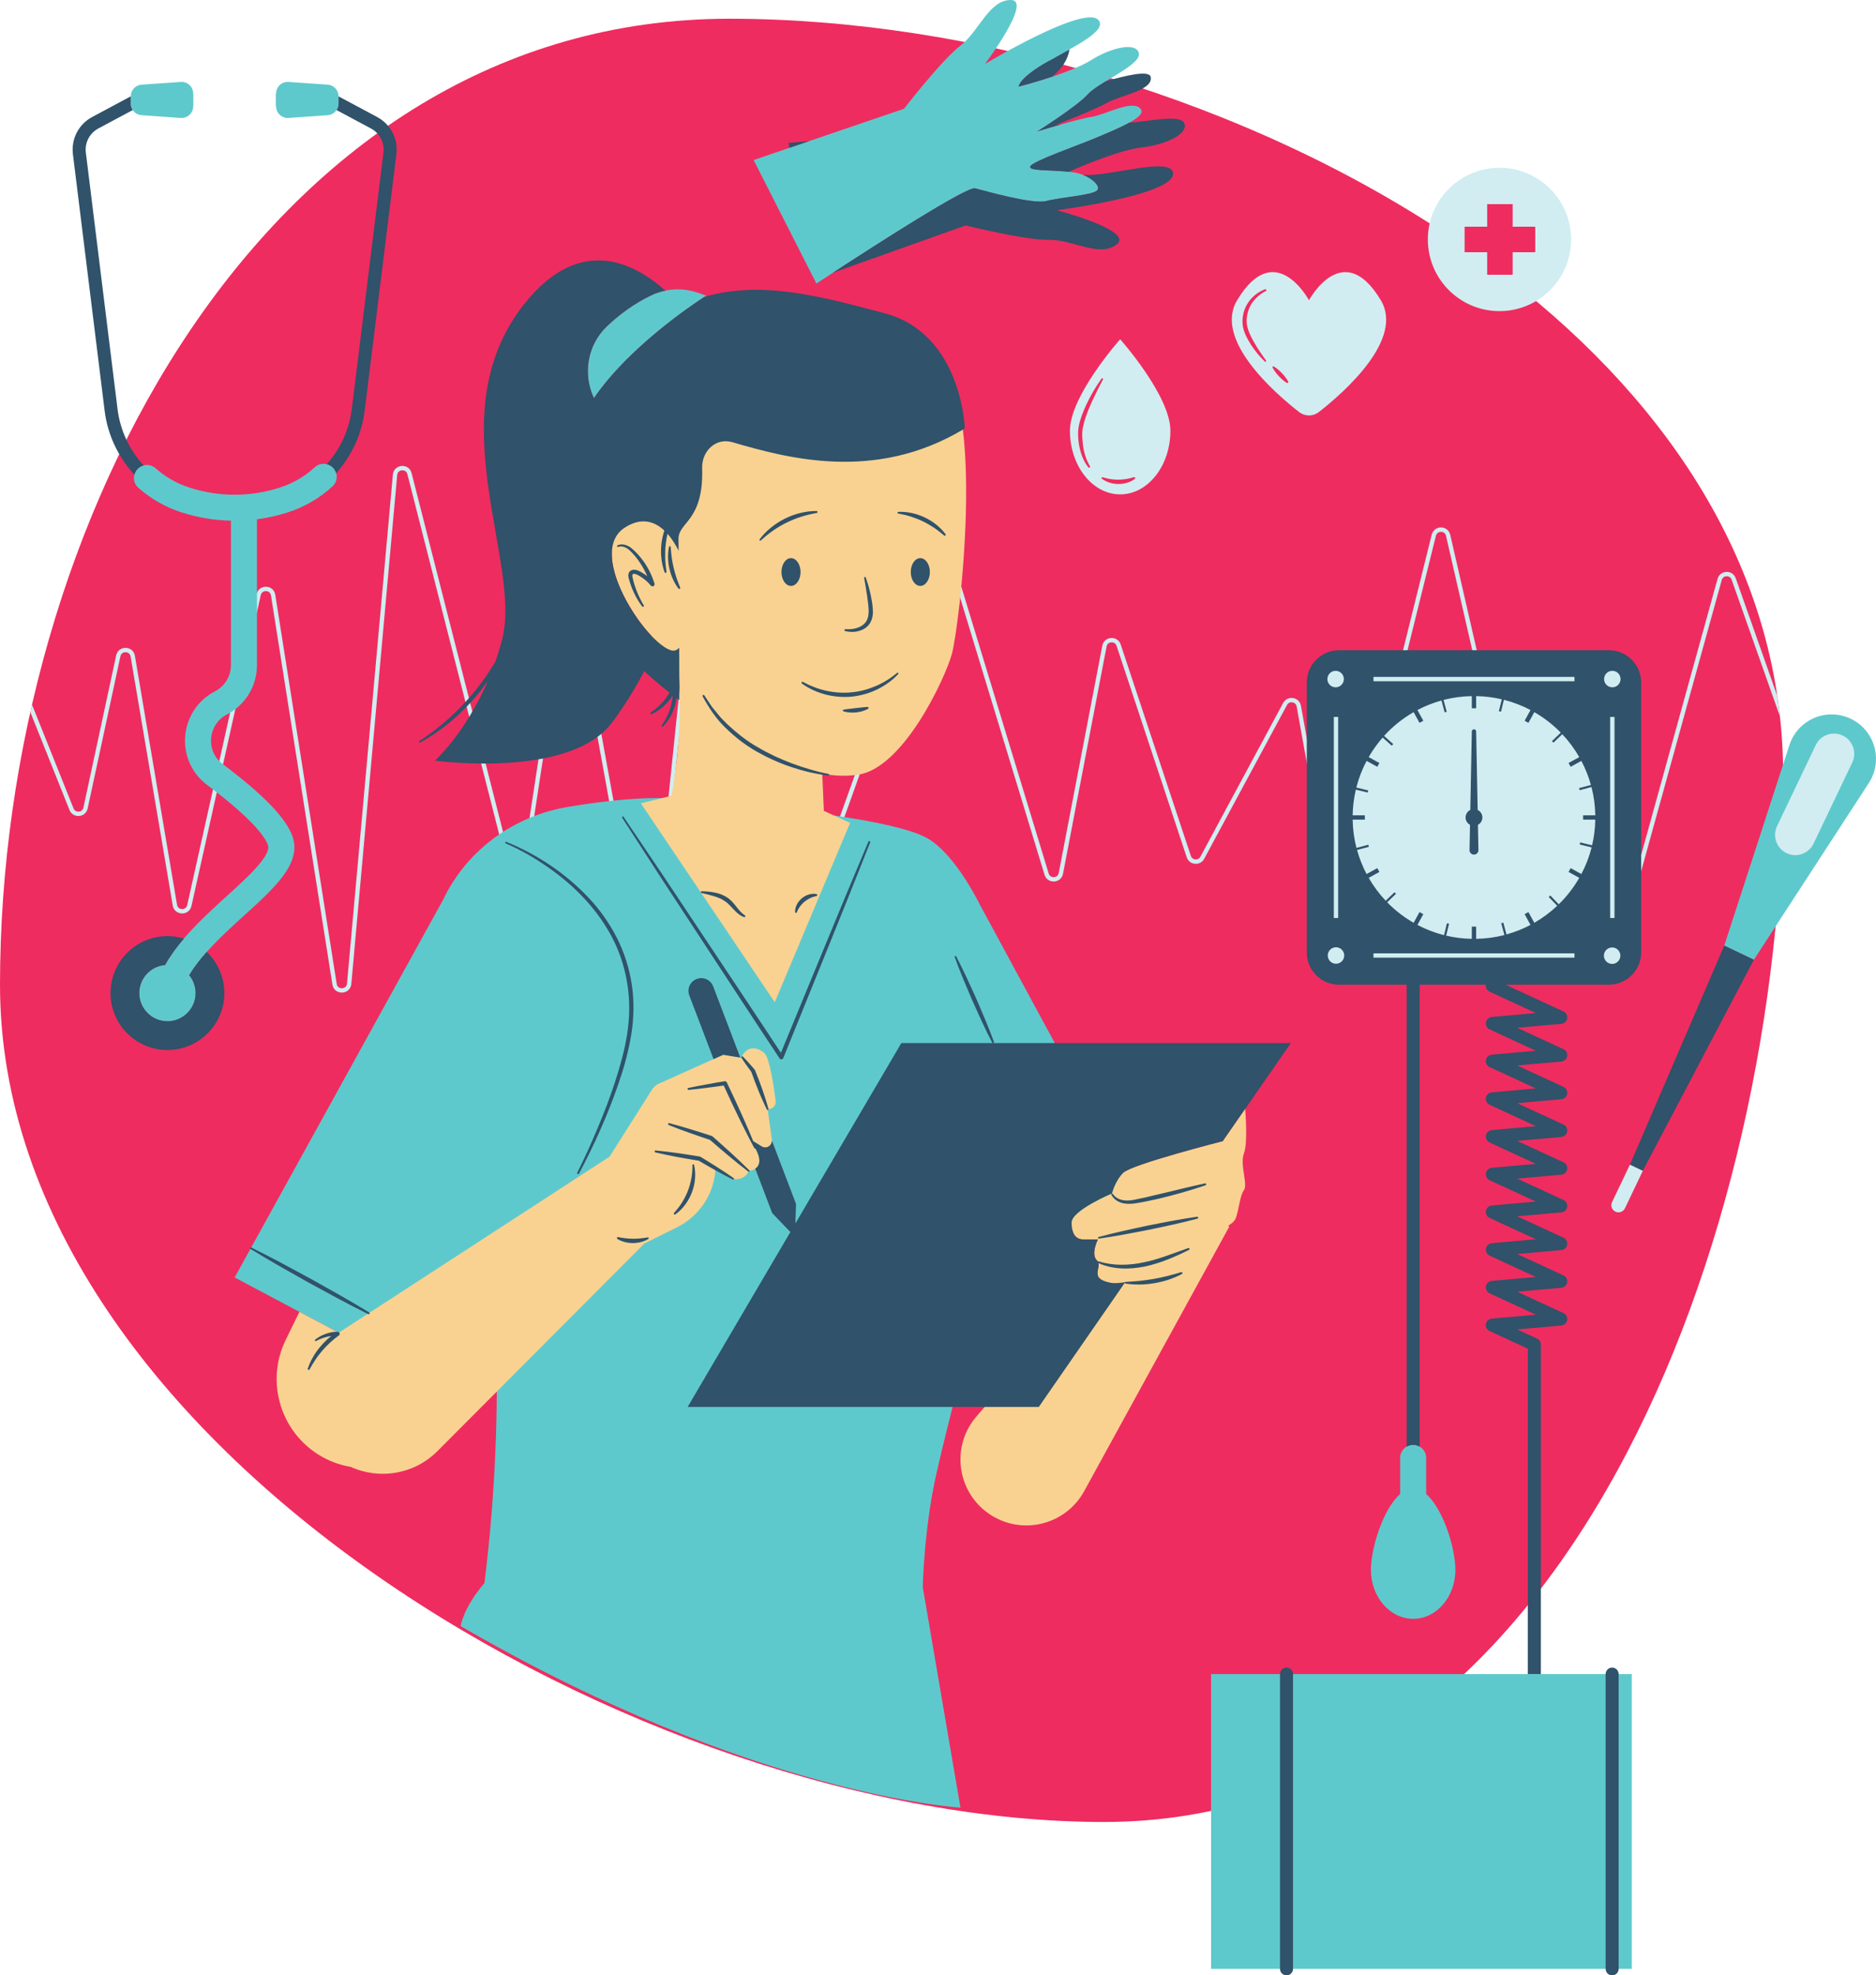
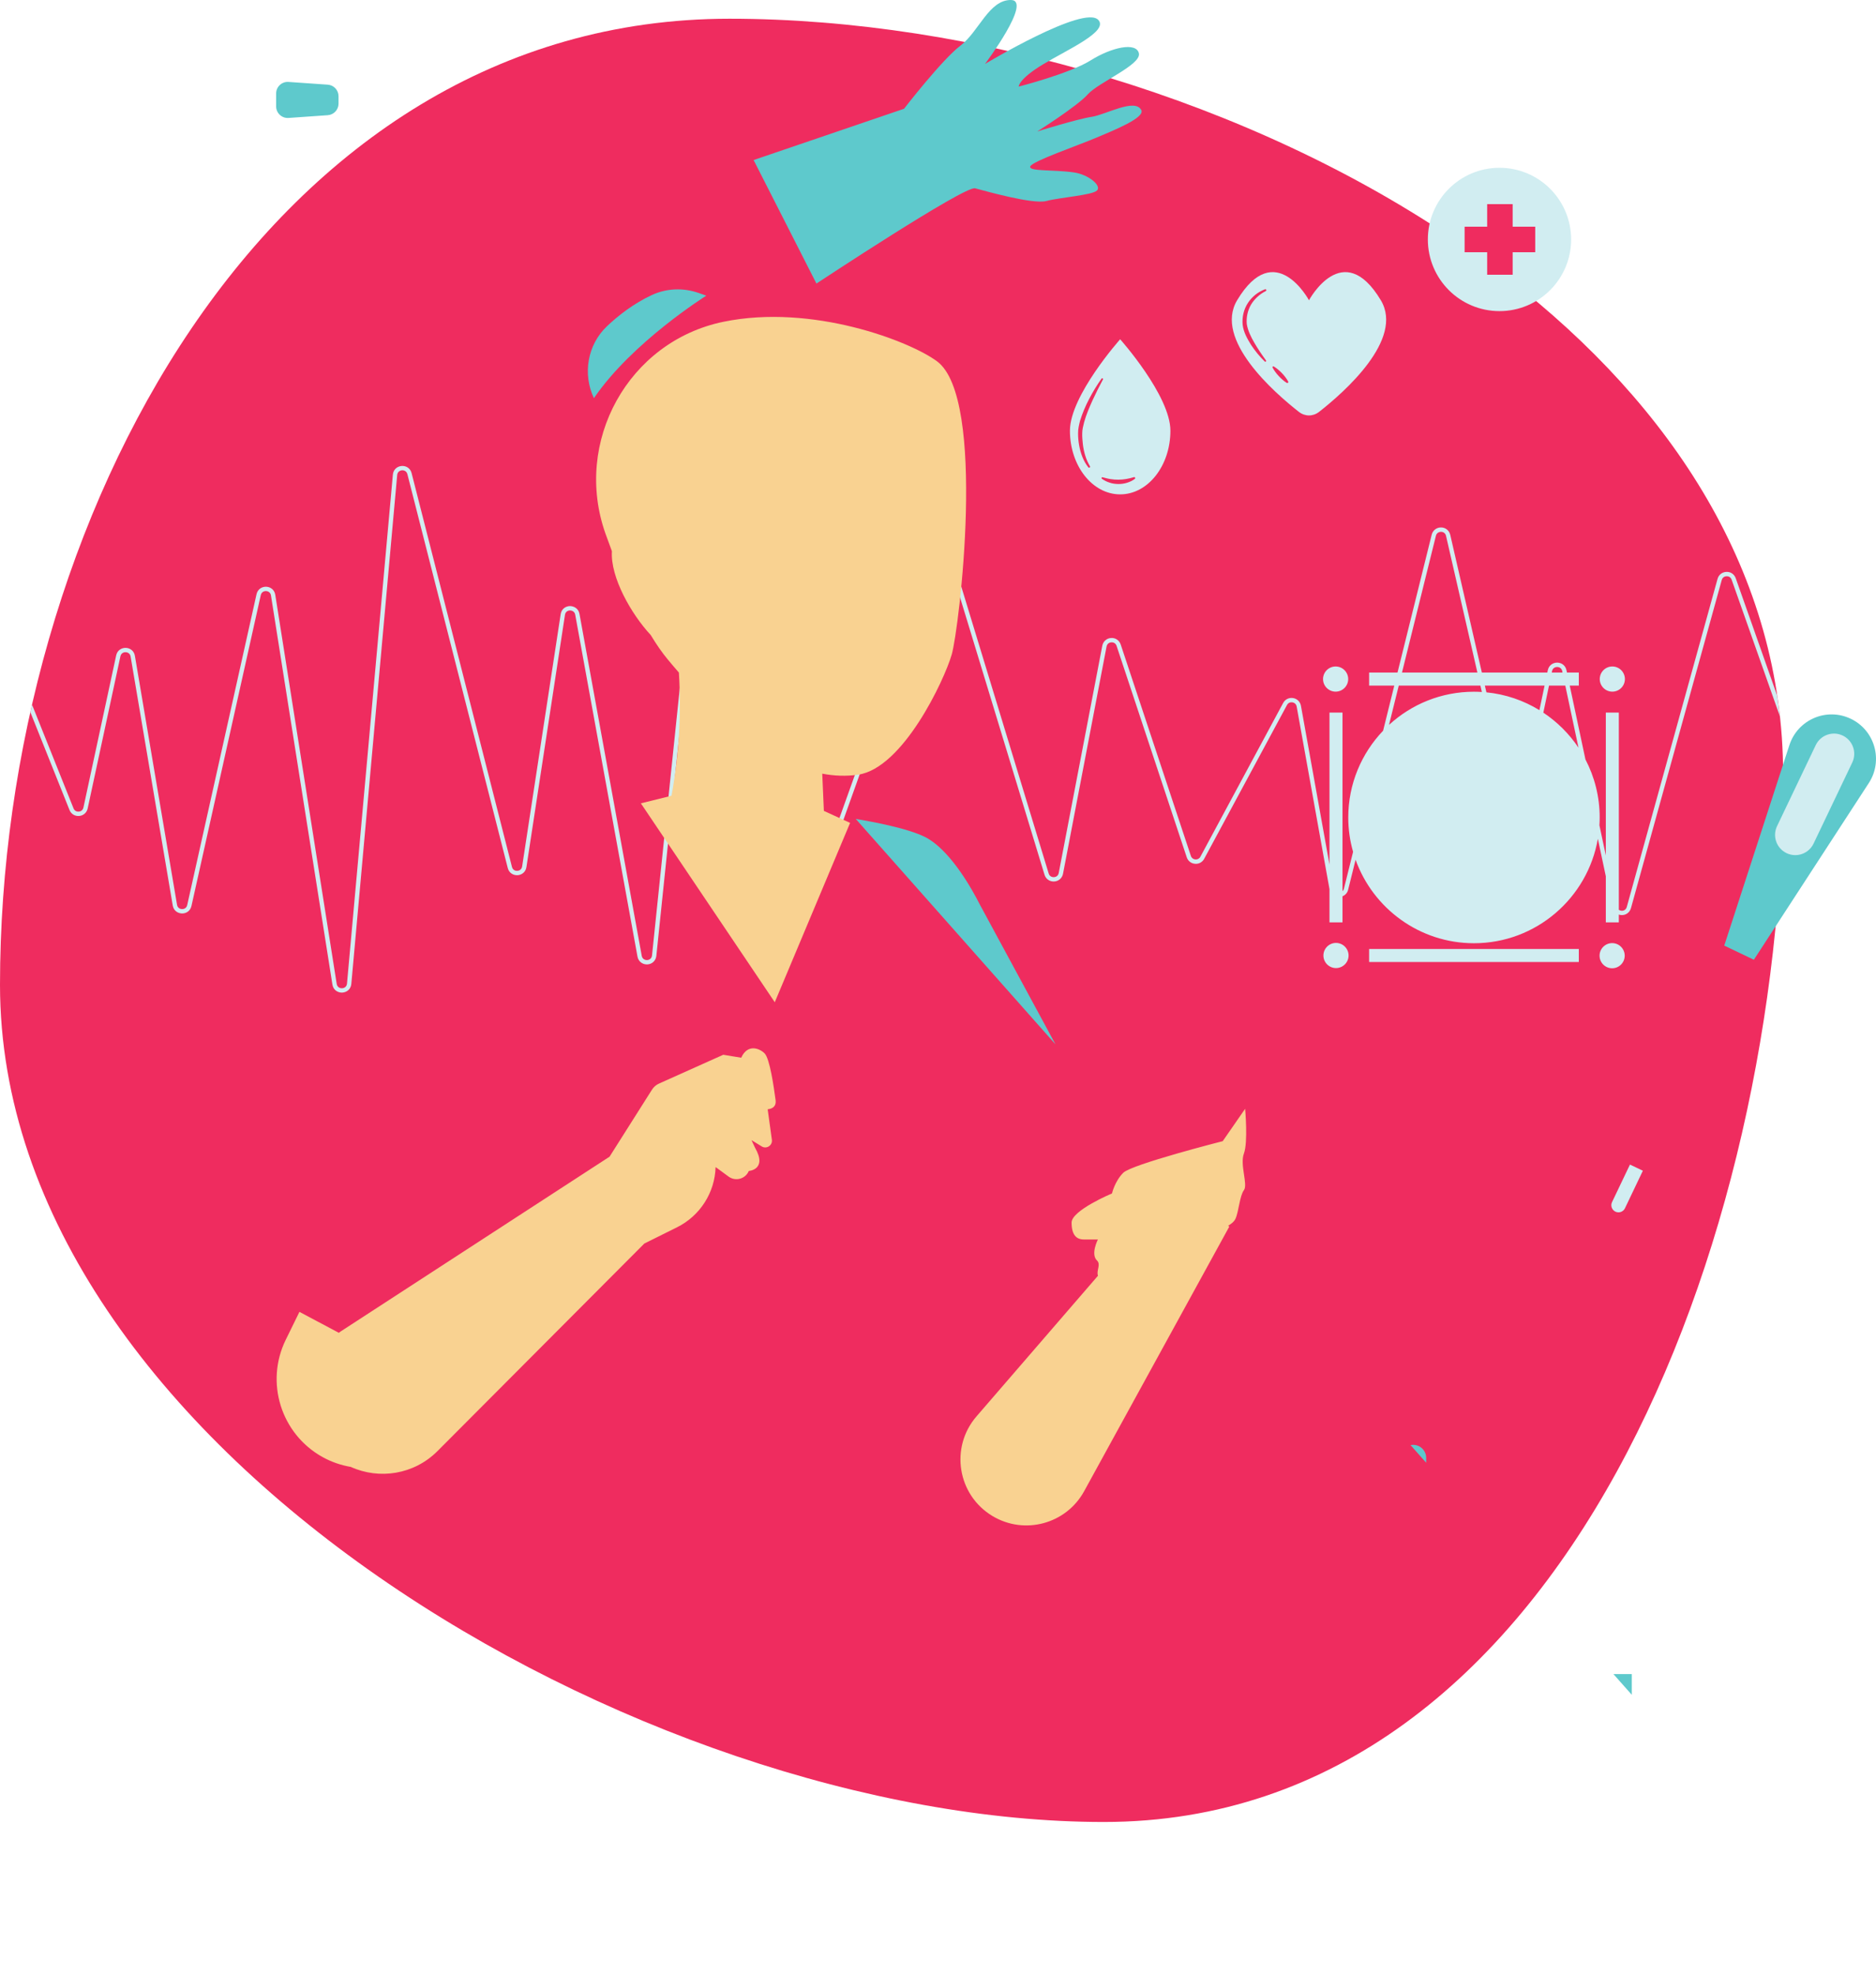
<svg xmlns="http://www.w3.org/2000/svg" height="455.1" preserveAspectRatio="xMidYMid meet" version="1.0" viewBox="0.0 0.0 432.4 455.1" width="432.4" zoomAndPan="magnify">
  <defs>
    <clipPath id="a">
-       <path d="M 30 0 L 432.398 0 L 432.398 454 L 30 454 Z M 30 0" />
+       <path d="M 30 0 L 432.398 0 L 432.398 454 Z M 30 0" />
    </clipPath>
    <clipPath id="b">
      <path d="M 16 11 L 405 11 L 405 455.141 L 16 455.141 Z M 16 11" />
    </clipPath>
  </defs>
  <g>
    <g id="change1_1">
      <path d="M 340.824 59.109 L 341.777 59.109 L 341.777 59.793 C 341.461 59.562 341.141 59.34 340.824 59.109 Z M 347.793 64.309 L 349.652 64.309 L 349.652 59.109 L 354.855 59.109 L 354.855 51.234 L 349.652 51.234 L 349.652 46.035 L 341.777 46.035 L 341.777 51.234 L 336.578 51.234 L 336.578 56.133 C 288.258 22.98 224.098 4.316 168.148 4.316 C 61.625 4.316 0 120.402 0 226.926 C 0 333.445 147.898 419.801 254.422 419.801 C 360.941 419.801 410.992 284.984 410.992 178.465 C 410.992 132.34 385.426 93.516 347.793 64.309" fill="#ef2c5f" />
    </g>
    <g id="change2_1">
      <path d="M 248.723 102.57 C 249.047 104.395 249.684 106.219 250.852 107.684 C 250.922 107.77 251.047 107.793 251.145 107.734 C 251.254 107.668 251.285 107.527 251.223 107.422 C 250.309 105.902 249.82 104.184 249.598 102.438 C 249.512 101.566 249.41 100.668 249.445 99.805 C 249.441 98.969 249.672 98.105 249.887 97.262 C 250.355 95.562 251.066 93.91 251.801 92.277 C 252.551 90.645 253.371 89.035 254.215 87.441 C 254.262 87.359 254.238 87.25 254.16 87.191 C 254.074 87.133 253.953 87.152 253.895 87.238 C 252.828 88.723 251.898 90.285 251.047 91.902 C 250.199 93.523 249.473 95.215 248.93 96.992 C 248.707 97.898 248.477 98.812 248.488 99.793 C 248.48 100.738 248.562 101.652 248.723 102.57 Z M 255.953 110.383 C 255.348 110.301 254.762 110.121 254.141 109.969 L 254.125 109.965 C 254.051 109.945 253.969 109.977 253.926 110.039 C 253.863 110.129 253.883 110.25 253.969 110.309 C 254.508 110.695 255.109 111.012 255.754 111.203 C 256.395 111.43 257.078 111.508 257.758 111.523 C 258.434 111.527 259.113 111.438 259.762 111.234 C 260.406 111.031 261.02 110.766 261.57 110.336 C 261.641 110.277 261.676 110.184 261.645 110.09 C 261.609 109.969 261.484 109.902 261.363 109.938 L 261.34 109.945 C 260.762 110.121 260.152 110.277 259.555 110.371 C 258.957 110.465 258.355 110.531 257.754 110.523 C 257.156 110.531 256.555 110.484 255.953 110.383 Z M 246.609 99.238 C 246.609 91.141 258.188 78.172 258.188 78.172 C 258.188 78.172 269.766 91.141 269.766 99.238 C 269.766 107.34 264.582 113.906 258.188 113.906 C 251.793 113.906 246.609 107.34 246.609 99.238 Z M 288.328 70.227 C 289.113 68.898 290.332 67.777 291.734 67.078 L 291.754 67.066 C 291.855 67.016 291.906 66.895 291.863 66.785 C 291.82 66.672 291.691 66.609 291.574 66.652 C 289.973 67.25 288.582 68.348 287.637 69.797 C 286.68 71.258 286.27 73.008 286.41 74.77 C 286.617 76.555 287.484 78.047 288.355 79.461 C 289.277 80.848 290.32 82.137 291.512 83.293 C 291.578 83.355 291.68 83.367 291.758 83.312 C 291.844 83.25 291.863 83.129 291.801 83.043 L 291.797 83.039 C 290.844 81.723 289.922 80.383 289.121 78.988 C 288.312 77.613 287.602 76.137 287.371 74.656 C 287.234 73.164 287.559 71.555 288.328 70.227 Z M 293.316 84.695 C 293.5 85.07 293.734 85.406 293.973 85.73 C 294.207 86.062 294.473 86.359 294.742 86.656 C 295.02 86.949 295.297 87.234 295.605 87.492 C 295.914 87.758 296.227 88.012 296.59 88.223 C 296.656 88.262 296.742 88.266 296.816 88.227 C 296.93 88.168 296.977 88.027 296.918 87.91 C 296.73 87.535 296.492 87.211 296.25 86.887 C 296.012 86.562 295.742 86.266 295.469 85.973 C 295.184 85.688 294.902 85.402 294.586 85.152 C 294.273 84.895 293.957 84.645 293.594 84.434 C 293.539 84.402 293.469 84.398 293.406 84.43 C 293.309 84.477 293.266 84.598 293.316 84.695 Z M 285.145 69.184 C 293.883 54.594 301.707 69.184 301.707 69.184 C 301.707 69.184 309.535 54.594 318.27 69.184 C 323.688 78.227 309.746 90.434 304.027 94.906 C 302.633 95.992 300.785 95.992 299.391 94.906 C 293.672 90.434 279.73 78.227 285.145 69.184 Z M 337.578 58.109 L 342.777 58.109 L 342.777 63.309 L 348.652 63.309 L 348.652 58.109 L 353.855 58.109 L 353.855 52.234 L 348.652 52.234 L 348.652 47.035 L 342.777 47.035 L 342.777 52.234 L 337.578 52.234 Z M 329.105 55.172 C 329.105 46.055 336.496 38.66 345.617 38.66 C 354.734 38.66 362.129 46.055 362.129 55.172 C 362.129 64.289 354.734 71.684 345.617 71.684 C 336.496 71.684 329.105 64.289 329.105 55.172 Z M 371.559 276.977 C 371.164 277.797 371.516 278.781 372.336 279.176 C 373.156 279.566 374.145 279.219 374.535 278.398 L 378.664 269.746 L 375.691 268.328 Z M 315.57 221.656 L 363.902 221.656 L 363.902 218.656 L 315.57 218.656 Z M 307.934 217.258 C 306.336 217.258 305.035 218.559 305.035 220.156 C 305.035 221.754 306.336 223.055 307.934 223.055 C 309.531 223.055 310.832 221.754 310.832 220.156 C 310.832 218.559 309.531 217.258 307.934 217.258 Z M 374.48 220.199 C 374.48 218.602 373.184 217.301 371.582 217.301 C 369.984 217.301 368.684 218.602 368.684 220.199 C 368.684 221.797 369.984 223.098 371.582 223.098 C 373.184 223.098 374.48 221.797 374.48 220.199 Z M 304.949 156.465 C 304.949 158.062 306.25 159.363 307.848 159.363 C 309.445 159.363 310.746 158.062 310.746 156.465 C 310.746 154.863 309.445 153.562 307.848 153.562 C 306.25 153.562 304.949 154.863 304.949 156.465 Z M 371.625 159.363 C 373.227 159.363 374.523 158.062 374.523 156.465 C 374.523 154.863 373.227 153.562 371.625 153.562 C 370.027 153.562 368.727 154.863 368.727 156.465 C 368.727 158.062 370.027 159.363 371.625 159.363 Z M 363.828 172.277 L 360.785 157.965 L 357.031 157.965 L 355.723 164.203 C 358.93 166.332 361.688 169.078 363.828 172.277 Z M 339.738 159.379 C 340.348 159.379 340.953 159.402 341.559 159.441 L 341.219 157.965 L 322.402 157.965 L 320.156 167.016 C 325.316 162.277 332.191 159.379 339.738 159.379 Z M 323.145 154.965 L 340.527 154.965 L 333.293 123.457 C 333.137 122.777 332.574 122.531 332.137 122.527 C 331.711 122.555 331.133 122.758 330.965 123.438 Z M 342.242 157.965 L 342.602 159.52 C 347.043 159.957 351.195 161.402 354.82 163.625 L 356.012 157.965 Z M 357.66 154.965 L 360.148 154.965 L 360.078 154.621 C 359.93 153.922 359.352 153.672 358.906 153.672 L 358.902 153.672 C 358.457 153.676 357.879 153.922 357.734 154.625 Z M 410.242 165.039 L 399.125 133.562 C 398.91 132.953 398.379 132.75 397.957 132.766 C 397.531 132.781 397.016 133.02 396.844 133.645 L 375.926 209.23 C 375.648 210.227 374.773 210.891 373.738 210.844 C 373.523 210.836 373.32 210.793 373.125 210.73 L 373.125 212.52 L 370.125 212.52 L 370.125 201.902 L 368.289 193.258 C 365.949 206.906 354.043 217.328 339.738 217.328 C 327.176 217.328 316.457 209.289 312.449 198.09 L 310.73 205.012 C 310.555 205.73 310.066 206.254 309.434 206.508 L 309.434 212.52 L 306.434 212.52 L 306.434 204.855 L 298.871 162.797 C 298.762 162.18 298.289 161.891 297.883 161.824 C 297.477 161.762 296.938 161.891 296.641 162.441 L 277.555 197.879 C 277.133 198.664 276.316 199.105 275.43 199.023 C 274.539 198.945 273.812 198.375 273.531 197.527 L 257.363 148.816 C 257.148 148.168 256.598 147.973 256.148 147.996 C 255.703 148.027 255.18 148.297 255.051 148.969 L 245.016 201.324 C 244.82 202.336 244 203.051 242.973 203.105 C 241.945 203.156 241.055 202.535 240.754 201.551 L 218.414 128.23 C 218.227 127.621 217.715 127.395 217.297 127.383 C 216.879 127.391 216.355 127.574 216.141 128.176 L 189.477 202.648 C 189.129 203.617 188.211 204.195 187.184 204.094 C 186.16 203.988 185.375 203.234 185.23 202.219 L 168.043 81.672 C 167.934 80.898 167.332 80.645 166.836 80.641 C 166.348 80.652 165.746 80.938 165.668 81.719 L 151.281 220.238 C 151.164 221.355 150.301 222.164 149.18 222.211 C 148.055 222.238 147.133 221.512 146.934 220.406 L 132.582 141.629 C 132.445 140.891 131.832 140.656 131.387 140.645 C 130.918 140.652 130.332 140.922 130.219 141.664 L 121.336 199.793 C 121.148 201.02 120.164 201.609 119.273 201.656 C 118.383 201.695 117.34 201.203 117.035 200.004 L 93.902 109.262 C 93.719 108.539 93.113 108.328 92.645 108.363 C 92.18 108.402 91.617 108.707 91.547 109.449 L 80.977 226.703 C 80.855 228.035 79.797 228.672 78.863 228.703 C 78.836 228.703 78.812 228.707 78.789 228.707 C 77.871 228.707 76.82 228.133 76.617 226.852 L 62.457 137.195 C 62.344 136.477 61.77 136.199 61.312 136.188 C 60.848 136.172 60.266 136.41 60.105 137.125 L 44.129 208.75 C 43.855 209.969 42.828 210.496 41.926 210.469 C 41.027 210.445 40.027 209.871 39.816 208.641 L 30.105 151.27 C 29.984 150.551 29.406 150.281 28.949 150.273 C 28.5 150.254 27.906 150.504 27.754 151.219 L 20.207 186.277 C 20 187.242 19.23 187.922 18.246 188.008 C 17.258 188.09 16.387 187.551 16.02 186.633 L 6.996 164.09 C 7.125 163.516 7.25 162.938 7.383 162.359 L 16.949 186.262 C 17.191 186.867 17.73 187.047 18.16 187.008 C 18.586 186.973 19.094 186.707 19.23 186.066 L 26.777 151.008 C 27.039 149.781 28.07 149.258 28.973 149.273 C 29.875 149.293 30.883 149.867 31.09 151.102 L 40.805 208.473 C 40.926 209.191 41.5 209.457 41.953 209.469 C 42.41 209.473 42.996 209.242 43.152 208.531 L 59.129 136.906 C 59.402 135.68 60.453 135.16 61.344 135.188 C 62.25 135.215 63.25 135.801 63.445 137.039 L 77.605 226.695 C 77.727 227.465 78.344 227.723 78.828 227.703 C 79.316 227.688 79.91 227.395 79.98 226.613 L 90.551 109.359 C 90.668 108.086 91.648 107.441 92.566 107.367 C 93.48 107.289 94.555 107.773 94.871 109.016 L 118.004 199.758 C 118.184 200.457 118.77 200.676 119.223 200.656 C 119.676 200.633 120.238 200.355 120.348 199.641 L 129.23 141.512 C 129.426 140.242 130.445 139.66 131.371 139.645 C 132.289 139.66 133.336 140.184 133.562 141.449 L 147.914 220.227 C 148.055 220.98 148.66 221.219 149.141 221.211 C 149.617 221.191 150.207 220.898 150.285 220.137 L 164.672 81.613 C 164.809 80.285 165.879 79.66 166.816 79.645 C 167.754 79.629 168.844 80.207 169.035 81.531 L 186.219 202.078 C 186.316 202.762 186.836 203.055 187.285 203.098 C 187.734 203.148 188.301 202.965 188.535 202.312 L 215.199 127.84 C 215.523 126.93 216.355 126.359 217.32 126.383 C 218.285 126.406 219.09 127.016 219.371 127.941 L 241.711 201.262 C 241.91 201.922 242.465 202.121 242.918 202.109 C 243.371 202.086 243.902 201.816 244.031 201.137 L 254.07 148.777 C 254.262 147.781 255.07 147.066 256.082 147 C 257.098 146.926 257.992 147.535 258.312 148.5 L 274.484 197.215 C 274.637 197.68 275.023 197.984 275.516 198.027 C 276.008 198.066 276.441 197.84 276.676 197.402 L 295.758 161.965 C 296.207 161.133 297.102 160.691 298.039 160.84 C 298.977 160.988 299.688 161.688 299.855 162.621 L 306.434 199.203 L 306.434 164.188 L 309.434 164.188 L 309.434 205.332 C 309.574 205.191 309.699 205.02 309.762 204.77 L 311.871 196.27 C 311.152 193.754 310.762 191.098 310.762 188.352 C 310.762 180.605 313.824 173.566 318.793 168.363 L 321.371 157.965 L 315.57 157.965 L 315.57 154.965 L 322.113 154.965 L 329.992 123.195 C 330.242 122.188 331.141 121.52 332.145 121.527 C 333.184 121.535 334.035 122.223 334.27 123.234 L 341.555 154.965 L 356.641 154.965 L 356.754 154.422 C 357.008 153.215 358.016 152.676 358.902 152.672 C 358.902 152.672 358.902 152.672 358.906 152.672 C 359.793 152.672 360.801 153.211 361.055 154.414 L 361.172 154.965 L 363.902 154.965 L 363.902 157.965 L 361.809 157.965 L 365.426 174.973 C 367.52 178.977 368.711 183.527 368.711 188.352 C 368.711 188.957 368.688 189.555 368.652 190.152 L 370.125 197.094 L 370.125 164.188 L 373.125 164.188 L 373.125 209.637 C 373.328 209.77 373.555 209.836 373.77 209.844 C 374.23 209.871 374.777 209.633 374.961 208.965 L 395.879 133.375 C 396.141 132.434 396.941 131.801 397.922 131.766 C 398.902 131.723 399.742 132.309 400.07 133.23 L 409.625 160.289 C 409.859 161.863 410.066 163.445 410.242 165.039 Z M 427.828 176.133 L 418.91 194.805 C 417.977 196.766 415.969 198.027 413.797 198.027 C 412.949 198.027 412.129 197.844 411.359 197.477 C 409.992 196.824 408.965 195.68 408.461 194.254 C 407.953 192.824 408.035 191.289 408.688 189.922 L 417.609 171.25 C 418.543 169.289 420.551 168.027 422.723 168.027 C 423.57 168.027 424.391 168.211 425.16 168.578 C 427.977 169.926 429.176 173.312 427.828 176.133" fill="#d1edf1" />
    </g>
    <g clip-path="url(#a)" id="change3_1">
      <path d="M 251.605 26.922 C 248.336 27.41 239.078 30.285 239.078 30.285 C 239.078 30.285 248.293 24.48 250.73 21.734 C 253.172 18.988 263.109 14.93 262.504 12.281 C 261.898 9.629 256.203 10.891 251.352 13.93 C 246.504 16.965 234.801 19.953 234.801 19.953 C 234.801 19.953 234.695 18.262 240.484 14.781 C 246.273 11.301 255.52 7.246 253.168 4.613 C 249.914 0.973 227.035 14.738 227.035 14.738 C 227.035 14.738 238.066 0.027 232.996 0 C 227.93 -0.027 225.633 7.281 221.371 10.516 C 217.109 13.75 208.367 25.062 208.367 25.062 L 173.699 36.875 L 188.18 65.336 C 188.18 65.336 222.336 42.754 224.754 43.387 C 227.172 44.02 238.078 47.137 241.18 46.312 C 244.281 45.484 251.613 44.996 252.82 43.918 C 254.027 42.836 250.938 40.219 247.523 39.727 C 242.734 39.043 236.941 39.539 237.469 38.328 C 237.996 37.121 248.523 33.496 252.59 31.77 C 256.656 30.047 263.988 27.141 263.051 25.352 C 261.574 22.547 254.875 26.434 251.605 26.922 Z M 424.73 169.48 C 422.402 168.371 419.621 169.355 418.512 171.68 L 409.59 190.355 C 408.48 192.68 409.465 195.465 411.789 196.574 C 414.113 197.684 416.898 196.699 418.008 194.375 L 426.926 175.699 C 428.035 173.379 427.055 170.594 424.73 169.48 Z M 430.742 180.422 L 404.25 221.137 L 397.422 217.875 L 412.438 171.68 C 414.352 165.801 421 162.945 426.578 165.609 C 432.156 168.273 434.113 175.238 430.742 180.422 Z M 325.719 372.992 C 331.094 372.992 335.453 367.941 335.453 361.711 C 335.453 356.695 332.629 347.605 328.719 344.254 L 328.719 335.906 C 328.719 334.25 327.375 332.906 325.719 332.906 C 324.062 332.906 322.719 334.25 322.719 335.906 L 322.719 344.254 C 318.812 347.605 315.984 356.695 315.984 361.711 C 315.984 367.941 320.344 372.992 325.719 372.992 Z M 279.137 453.641 L 376.109 453.641 L 376.109 385.723 L 279.137 385.723 Z M 56.352 210.867 C 63.379 204.488 69.449 198.98 67.473 192.887 C 66.105 188.672 60.828 183.164 51.332 176.055 C 49.441 174.637 48.469 172.465 48.664 170.098 C 48.859 167.746 50.223 165.691 52.32 164.609 C 56.582 162.398 59.227 158.047 59.227 153.246 L 59.227 119.645 C 61.609 119.332 63.977 118.812 66.301 118.066 C 70.164 116.824 73.641 114.809 76.633 112.074 C 77.855 110.957 77.941 109.059 76.824 107.836 C 75.707 106.613 73.809 106.527 72.586 107.645 C 70.234 109.793 67.5 111.379 64.465 112.352 C 57.676 114.535 50.496 114.535 43.703 112.352 C 40.789 111.414 38.148 109.914 35.855 107.887 C 34.613 106.789 32.719 106.906 31.621 108.148 C 30.523 109.387 30.641 111.285 31.883 112.383 C 34.797 114.961 38.16 116.875 41.871 118.066 C 45.59 119.258 49.406 119.883 53.227 119.969 L 53.227 153.246 C 53.227 155.797 51.82 158.109 49.559 159.281 C 45.621 161.32 43.051 165.18 42.684 169.605 C 42.32 174.008 44.207 178.211 47.734 180.855 C 59.094 189.367 61.332 193.398 61.766 194.738 C 62.547 197.145 56.875 202.289 52.316 206.426 C 47.129 211.133 41.422 216.324 38.043 222.348 C 34.715 222.625 32.098 225.41 32.098 228.812 C 32.098 232.398 35.008 235.309 38.594 235.309 C 42.18 235.309 45.086 232.398 45.086 228.812 C 45.086 227.25 44.535 225.816 43.613 224.695 C 46.586 219.734 51.703 215.086 56.352 210.867 Z M 66.5 27.176 L 75.543 26.543 C 76.941 26.445 78.027 25.281 78.027 23.883 L 78.027 22.172 C 78.027 20.77 76.941 19.605 75.543 19.508 L 66.5 18.879 C 64.957 18.77 63.645 19.992 63.645 21.539 L 63.645 24.512 C 63.645 26.059 64.957 27.281 66.5 27.176 Z M 32.629 26.543 L 41.672 27.176 C 43.211 27.281 44.52 26.066 44.523 24.527 L 44.562 24.527 L 44.562 21.527 L 44.523 21.527 C 44.516 19.984 43.211 18.77 41.672 18.879 L 32.629 19.508 C 31.23 19.605 30.145 20.77 30.145 22.172 L 30.145 23.883 C 30.145 24.43 30.312 24.934 30.598 25.359 C 31.043 26.023 31.773 26.484 32.629 26.543 Z M 162.793 68.129 L 161.086 67.52 C 157.527 66.258 153.594 66.398 150.176 68.012 C 146.055 69.957 142.609 72.602 139.914 75.156 C 135.41 79.418 134.246 86.141 136.891 91.746 C 145.719 78.793 162.793 68.129 162.793 68.129 Z M 215.824 339.586 C 212.953 352.215 212.691 365.711 212.691 365.711 L 221.375 416.484 C 221.375 416.484 173.613 413.844 106.184 374.672 C 106.184 374.672 106.691 370.555 111.656 364.762 C 114.352 343.152 114.742 324.195 114.414 310.27 L 106.184 322 L 54.086 294.34 L 102.141 207.297 C 102.781 205.941 103.512 204.629 104.312 203.359 C 109.938 194.48 119.363 187.863 130.902 185.918 C 140.121 184.363 148.902 183.531 155.465 184.043 C 183.754 186.262 205.426 189.094 213.062 192.777 C 216.613 194.488 220.473 198.953 224.012 205.047 L 224.012 205.039 L 224.062 205.137 C 224.711 206.25 225.34 207.422 225.961 208.637 L 262.188 275.562 L 227.625 293.379 C 223.566 308.863 218.945 325.852 215.824 339.586" fill="#5ec9cc" />
    </g>
    <g id="change4_1">
      <path d="M 176.227 242.703 C 175.055 241.531 172.312 240.449 170.844 243.707 L 166.703 243.027 L 151.953 249.641 C 151.262 249.934 150.676 250.43 150.277 251.066 L 140.496 266.512 L 78.492 306.797 C 78.352 306.891 78.23 306.996 78.098 307.09 L 69.016 302.266 L 65.863 308.695 C 61.051 318.52 64.773 330.395 74.332 335.711 C 76.41 336.867 78.613 337.605 80.844 337.988 C 87.406 340.961 95.418 339.777 100.836 334.344 L 148.512 286.523 L 156.051 282.777 C 161.348 280.145 164.762 274.812 164.938 268.902 L 167.934 271.098 C 169.539 272.273 171.824 271.637 172.594 269.801 C 172.594 269.801 176.941 269.504 174.023 264.434 L 173.207 262.695 L 175.574 264.148 C 176.684 264.828 178.086 263.91 177.91 262.621 L 176.941 255.59 C 177.953 255.484 178.969 255.004 178.758 253.43 C 178.359 250.434 177.426 243.902 176.227 242.703 Z M 286.711 265.781 C 287.684 263.184 286.992 255.477 286.992 255.477 L 281.824 262.934 C 281.824 262.934 260.848 268.27 258.898 270.219 C 256.949 272.164 256.301 274.98 256.301 274.98 C 256.301 274.98 246.992 278.875 246.992 281.688 C 246.992 284.504 248.074 285.586 249.809 285.586 C 251.539 285.586 253.055 285.586 253.055 285.586 C 253.055 285.586 251.324 288.98 252.84 290.422 C 253.816 291.352 252.637 292.762 253.074 293.938 L 225.074 326.348 C 218.898 333.492 220.672 344.48 228.777 349.32 C 236.168 353.734 245.746 351.133 249.887 343.586 L 283.352 282.598 L 283.051 282.449 C 283.746 282.004 284.438 281.523 284.762 280.82 C 285.52 279.199 285.734 275.52 286.711 274.223 C 287.684 272.922 285.734 268.379 286.711 265.781 Z M 219.359 150.828 C 217.617 156.805 208.109 177.008 197.777 178.496 C 195.004 178.898 192.238 178.777 189.52 178.258 L 189.895 186.836 L 195.938 189.602 L 178.578 230.926 L 147.715 185.094 L 154.781 183.348 C 156.504 173.984 157.07 164.453 156.477 154.965 C 155.527 153.875 154.656 152.844 153.875 151.902 C 152.641 150.414 151.34 148.562 149.984 146.316 C 145.52 141.531 140.656 133.023 141.039 127 C 140.551 125.699 140.059 124.367 139.559 122.965 C 132.066 101.82 144.797 78.652 166.766 74.137 C 187.191 69.941 209.691 78.574 215.996 83.266 C 227.449 91.789 221.098 144.855 219.359 150.828" fill="#f9d291" />
    </g>
    <g clip-path="url(#b)" id="change5_1">
-       <path d="M 252.59 31.77 C 248.523 33.496 237.996 37.121 237.469 38.328 C 236.977 39.457 241.973 39.102 246.527 39.605 C 246.477 39.559 246.453 39.527 246.453 39.527 C 246.453 39.527 257.48 34.602 263.164 33.965 C 268.852 33.328 274.098 30.781 272.926 28.328 C 271.957 26.301 264.773 27.984 260.258 28.281 C 257.973 29.547 254.801 30.836 252.59 31.77 Z M 241.797 55.266 C 247.145 55.152 253.484 59.453 257.438 56.281 C 261.395 53.109 243.609 48.441 243.609 48.441 C 243.609 48.441 270.09 45.008 270.375 40.133 C 270.582 36.609 260.82 39.18 254.121 40.051 C 252.203 40.297 250.766 40.359 249.676 40.32 C 252.082 41.297 253.762 43.074 252.82 43.918 C 251.613 44.996 244.281 45.484 241.18 46.312 C 238.078 47.137 227.172 44.02 224.754 43.387 C 222.832 42.887 200.941 56.992 191.98 62.844 L 222.566 51.949 C 222.566 51.949 236.445 55.383 241.797 55.266 Z M 244.133 16.129 C 245.488 14.695 246.324 12.785 246.492 11.395 C 244.461 12.539 242.301 13.688 240.484 14.781 C 234.695 18.262 234.801 19.953 234.801 19.953 C 234.801 19.953 238.5 19.008 242.602 17.641 C 243.129 17.148 243.648 16.645 244.133 16.129 Z M 186.52 32.508 C 183.586 32.777 181.727 32.941 181.727 32.941 L 181.953 34.062 Z M 244.59 28.652 C 243.84 28.727 243.383 28.773 243.383 28.773 C 243.383 28.773 252.422 25.277 255.289 23.629 C 258.152 21.98 265.82 20.863 265.23 17.746 C 264.906 16.031 259.23 17.496 254.945 18.688 C 253.156 19.777 251.535 20.828 250.73 21.734 C 248.293 24.48 239.078 30.285 239.078 30.285 C 239.078 30.285 241.668 29.48 244.59 28.652 Z M 397.422 217.875 L 375.691 268.328 L 378.664 269.746 L 404.25 221.137 Z M 371.582 384.223 C 370.754 384.223 370.082 384.895 370.082 385.723 L 370.082 453.641 C 370.082 454.469 370.754 455.141 371.582 455.141 C 372.41 455.141 373.082 454.469 373.082 453.641 L 373.082 385.723 C 373.082 384.895 372.41 384.223 371.582 384.223 Z M 296.531 384.223 C 295.699 384.223 295.031 384.895 295.031 385.723 L 295.031 453.641 C 295.031 454.469 295.699 455.141 296.531 455.141 C 297.359 455.141 298.031 454.469 298.031 453.641 L 298.031 385.723 C 298.031 384.895 297.359 384.223 296.531 384.223 Z M 362.902 220.656 L 362.902 219.656 L 316.57 219.656 L 316.57 220.656 Z M 317.938 200.906 L 315.469 202.262 C 316.566 204.172 317.883 205.941 319.387 207.535 L 321.418 205.59 L 321.762 205.949 L 319.73 207.898 C 321.527 209.738 323.582 211.332 325.828 212.621 L 327.184 210.152 L 328.062 210.637 L 326.703 213.105 C 328.625 214.121 330.68 214.922 332.836 215.469 L 333.508 212.723 L 333.996 212.84 L 333.324 215.582 C 335.227 216.027 337.203 216.281 339.238 216.316 L 339.238 213.504 L 340.238 213.504 L 340.238 216.316 C 342.48 216.277 344.664 215.98 346.75 215.441 L 346.016 212.711 L 346.5 212.578 L 347.23 215.305 C 349.172 214.766 351.023 214.027 352.77 213.105 L 351.414 210.637 L 352.289 210.152 L 353.645 212.621 C 355.559 211.523 357.328 210.207 358.922 208.703 L 356.973 206.672 L 357.332 206.324 L 359.281 208.359 C 361.125 206.559 362.715 204.508 364.008 202.262 L 361.539 200.906 L 362.02 200.027 L 364.488 201.387 C 365.504 199.465 366.305 197.41 366.852 195.254 L 364.105 194.578 L 364.227 194.094 L 366.965 194.766 C 367.41 192.863 367.664 190.883 367.699 188.852 L 364.887 188.852 L 364.887 187.852 L 367.699 187.852 C 367.66 185.609 367.363 183.426 366.824 181.34 L 364.094 182.07 L 363.965 181.59 L 366.688 180.859 C 366.148 178.918 365.41 177.062 364.488 175.32 L 362.02 176.676 L 361.539 175.801 L 364.008 174.445 C 362.906 172.531 361.59 170.762 360.09 169.168 L 358.059 171.117 L 357.711 170.758 L 359.742 168.809 C 357.945 166.965 355.895 165.375 353.645 164.086 L 352.289 166.551 L 351.414 166.07 L 352.77 163.598 C 350.848 162.586 348.793 161.785 346.637 161.238 L 345.965 163.984 L 345.477 163.863 L 346.148 161.125 C 344.246 160.676 342.27 160.426 340.238 160.391 L 340.238 163.199 L 339.238 163.199 L 339.238 160.391 C 336.992 160.43 334.809 160.727 332.723 161.266 L 333.457 163.996 L 332.973 164.129 L 332.242 161.402 C 330.305 161.938 328.449 162.68 326.703 163.598 L 328.062 166.07 L 327.184 166.551 L 325.828 164.086 C 323.277 165.547 320.977 167.398 319.012 169.559 L 321.121 171.438 L 320.789 171.812 L 318.688 169.938 C 317.473 171.324 316.391 172.836 315.469 174.445 L 317.938 175.801 L 317.453 176.676 L 314.984 175.32 C 313.969 177.242 313.168 179.297 312.621 181.453 L 315.367 182.125 L 315.246 182.609 L 312.508 181.941 C 312.062 183.844 311.809 185.82 311.773 187.852 L 314.586 187.852 L 314.586 188.852 L 311.773 188.852 C 311.812 191.098 312.109 193.281 312.648 195.367 L 315.379 194.633 L 315.512 195.117 L 312.785 195.848 C 313.324 197.785 314.062 199.641 314.984 201.387 L 317.453 200.027 Z M 309.832 220.156 C 309.832 219.109 308.98 218.258 307.934 218.258 C 306.883 218.258 306.035 219.109 306.035 220.156 C 306.035 221.203 306.883 222.055 307.934 222.055 C 308.98 222.055 309.832 221.203 309.832 220.156 Z M 307.434 165.188 L 307.434 211.52 L 308.434 211.52 L 308.434 165.188 Z M 305.949 156.465 C 305.949 157.512 306.797 158.363 307.848 158.363 C 308.895 158.363 309.746 157.512 309.746 156.465 C 309.746 155.414 308.895 154.562 307.848 154.562 C 306.797 154.562 305.949 155.414 305.949 156.465 Z M 316.57 156.965 L 362.902 156.965 L 362.902 155.965 L 316.57 155.965 Z M 369.684 220.199 C 369.684 221.246 370.535 222.098 371.582 222.098 C 372.633 222.098 373.48 221.246 373.48 220.199 C 373.48 219.152 372.633 218.301 371.582 218.301 C 370.535 218.301 369.684 219.152 369.684 220.199 Z M 371.125 165.188 L 371.125 211.52 L 372.125 211.52 L 372.125 165.188 Z M 369.727 156.465 C 369.727 157.512 370.578 158.363 371.625 158.363 C 372.676 158.363 373.523 157.512 373.523 156.465 C 373.523 155.414 372.676 154.562 371.625 154.562 C 370.578 154.562 369.727 155.414 369.727 156.465 Z M 359.871 235.902 L 349.699 236.809 L 360.367 241.734 C 360.984 242.02 361.332 242.684 361.215 243.355 C 361.102 244.023 360.547 244.531 359.871 244.594 L 349.699 245.496 L 360.367 250.422 C 360.984 250.707 361.332 251.371 361.215 252.043 C 361.102 252.711 360.547 253.219 359.871 253.277 L 349.699 254.184 L 360.367 259.109 C 360.984 259.395 361.332 260.059 361.215 260.73 C 361.102 261.398 360.547 261.906 359.871 261.969 L 349.699 262.871 L 360.367 267.801 C 360.984 268.086 361.332 268.746 361.215 269.418 C 361.102 270.09 360.547 270.594 359.871 270.656 L 349.699 271.559 L 360.367 276.488 C 360.984 276.773 361.332 277.438 361.215 278.105 C 361.102 278.773 360.547 279.281 359.871 279.344 L 349.699 280.246 L 360.367 285.176 C 360.984 285.461 361.332 286.125 361.215 286.793 C 361.102 287.465 360.547 287.973 359.871 288.031 L 349.699 288.938 L 360.367 293.863 C 360.984 294.148 361.332 294.812 361.215 295.48 C 361.102 296.152 360.547 296.656 359.871 296.719 L 349.699 297.625 L 360.367 302.551 C 360.984 302.836 361.332 303.5 361.215 304.168 C 361.102 304.84 360.547 305.348 359.871 305.406 L 349.699 306.312 L 354.281 308.43 C 354.828 308.68 355.148 309.223 355.148 309.789 L 355.152 309.789 L 355.152 385.723 L 352.152 385.723 L 352.152 310.75 L 343.336 306.68 C 342.719 306.395 342.367 305.73 342.484 305.059 C 342.602 304.391 343.152 303.883 343.828 303.82 L 354.004 302.918 L 343.336 297.988 C 343.203 297.93 343.09 297.848 342.984 297.758 C 342.969 297.742 342.949 297.727 342.93 297.707 C 342.816 297.598 342.719 297.469 342.645 297.332 C 342.633 297.309 342.621 297.285 342.613 297.266 C 342.543 297.113 342.496 296.953 342.477 296.789 C 342.477 296.777 342.469 296.77 342.469 296.762 C 342.469 296.734 342.473 296.707 342.469 296.68 C 342.469 296.625 342.469 296.57 342.473 296.516 C 342.477 296.469 342.484 296.422 342.492 296.371 C 342.5 296.324 342.508 296.277 342.52 296.23 C 342.535 296.18 342.555 296.129 342.574 296.074 C 342.586 296.051 342.59 296.023 342.602 296 C 342.609 295.984 342.617 295.973 342.629 295.957 C 342.652 295.906 342.68 295.859 342.711 295.816 C 342.734 295.777 342.758 295.738 342.785 295.703 C 342.816 295.664 342.852 295.629 342.887 295.594 C 342.918 295.559 342.949 295.523 342.988 295.492 C 343.023 295.461 343.066 295.434 343.105 295.406 C 343.145 295.379 343.18 295.352 343.223 295.328 C 343.266 295.305 343.309 295.281 343.355 295.262 C 343.398 295.242 343.441 295.223 343.488 295.211 C 343.531 295.195 343.578 295.184 343.621 295.172 C 343.676 295.16 343.727 295.148 343.781 295.145 C 343.797 295.141 343.812 295.137 343.828 295.133 L 354.004 294.23 L 343.336 289.301 C 343.203 289.242 343.09 289.16 342.984 289.07 C 342.969 289.055 342.949 289.039 342.93 289.02 C 342.816 288.91 342.719 288.781 342.645 288.645 C 342.633 288.621 342.621 288.602 342.613 288.578 C 342.543 288.426 342.496 288.27 342.477 288.102 C 342.477 288.094 342.469 288.086 342.469 288.074 C 342.469 288.047 342.473 288.02 342.469 287.988 C 342.469 287.938 342.469 287.883 342.473 287.828 C 342.477 287.777 342.484 287.73 342.492 287.684 C 342.5 287.637 342.508 287.59 342.52 287.543 C 342.535 287.492 342.555 287.441 342.574 287.391 C 342.586 287.363 342.59 287.336 342.602 287.312 C 342.609 287.297 342.617 287.281 342.629 287.27 C 342.652 287.219 342.68 287.176 342.711 287.129 C 342.734 287.09 342.758 287.051 342.785 287.016 C 342.816 286.977 342.852 286.941 342.887 286.906 C 342.918 286.871 342.949 286.836 342.988 286.805 C 343.023 286.773 343.062 286.746 343.102 286.719 C 343.141 286.691 343.18 286.664 343.223 286.641 C 343.266 286.617 343.309 286.598 343.355 286.574 C 343.398 286.559 343.441 286.535 343.488 286.52 C 343.531 286.508 343.574 286.496 343.621 286.484 C 343.676 286.473 343.727 286.465 343.781 286.457 C 343.797 286.453 343.812 286.449 343.828 286.445 L 354.004 285.539 L 343.336 280.613 C 343.203 280.555 343.09 280.473 342.984 280.383 C 342.969 280.363 342.949 280.352 342.93 280.332 C 342.816 280.223 342.719 280.094 342.645 279.957 C 342.633 279.934 342.621 279.91 342.613 279.887 C 342.543 279.738 342.496 279.578 342.477 279.414 C 342.477 279.402 342.469 279.395 342.469 279.387 C 342.469 279.355 342.473 279.328 342.469 279.301 C 342.469 279.246 342.469 279.195 342.473 279.141 C 342.477 279.09 342.484 279.043 342.492 278.996 C 342.5 278.949 342.508 278.902 342.52 278.855 C 342.535 278.801 342.555 278.754 342.574 278.699 C 342.586 278.676 342.59 278.648 342.602 278.625 C 342.609 278.609 342.617 278.594 342.629 278.578 C 342.652 278.531 342.68 278.484 342.711 278.441 C 342.734 278.402 342.758 278.363 342.785 278.328 C 342.816 278.289 342.852 278.254 342.887 278.219 C 342.918 278.184 342.949 278.148 342.988 278.117 C 343.023 278.086 343.066 278.059 343.105 278.031 C 343.145 278.004 343.18 277.977 343.223 277.953 C 343.266 277.926 343.309 277.906 343.355 277.887 C 343.398 277.867 343.441 277.848 343.488 277.836 C 343.531 277.82 343.578 277.809 343.621 277.797 C 343.676 277.785 343.727 277.773 343.781 277.77 C 343.797 277.766 343.812 277.762 343.828 277.758 L 354.004 276.852 L 343.336 271.926 C 343.203 271.867 343.09 271.785 342.984 271.695 C 342.969 271.676 342.949 271.66 342.93 271.645 C 342.816 271.531 342.719 271.406 342.645 271.27 C 342.633 271.246 342.621 271.223 342.613 271.199 C 342.543 271.051 342.496 270.891 342.477 270.727 C 342.477 270.715 342.469 270.707 342.469 270.695 C 342.469 270.668 342.473 270.641 342.469 270.613 C 342.469 270.559 342.469 270.508 342.473 270.453 C 342.477 270.402 342.484 270.355 342.492 270.309 C 342.5 270.262 342.508 270.215 342.52 270.168 C 342.535 270.113 342.555 270.062 342.574 270.012 C 342.586 269.988 342.59 269.961 342.602 269.938 C 342.609 269.922 342.617 269.906 342.629 269.891 C 342.652 269.844 342.68 269.797 342.711 269.754 C 342.734 269.715 342.758 269.676 342.785 269.641 C 342.816 269.602 342.852 269.566 342.887 269.531 C 342.918 269.496 342.949 269.461 342.988 269.43 C 343.023 269.398 343.062 269.371 343.105 269.344 C 343.145 269.316 343.18 269.285 343.223 269.266 C 343.266 269.238 343.309 269.219 343.355 269.199 C 343.398 269.18 343.441 269.16 343.488 269.145 C 343.531 269.133 343.578 269.121 343.621 269.109 C 343.676 269.098 343.727 269.086 343.781 269.078 C 343.797 269.078 343.812 269.07 343.828 269.07 L 354.004 268.164 L 343.336 263.238 C 343.203 263.18 343.09 263.098 342.984 263.008 C 342.969 262.988 342.949 262.973 342.93 262.957 C 342.816 262.844 342.719 262.719 342.645 262.582 C 342.633 262.559 342.621 262.535 342.613 262.512 C 342.543 262.363 342.496 262.203 342.477 262.039 C 342.477 262.027 342.469 262.02 342.469 262.012 C 342.469 261.98 342.473 261.953 342.469 261.926 C 342.469 261.871 342.469 261.82 342.473 261.766 C 342.477 261.715 342.484 261.668 342.492 261.621 C 342.5 261.574 342.508 261.527 342.52 261.48 C 342.535 261.426 342.555 261.375 342.574 261.324 C 342.586 261.301 342.59 261.273 342.602 261.246 C 342.609 261.234 342.617 261.219 342.629 261.203 C 342.652 261.156 342.68 261.109 342.711 261.066 C 342.734 261.027 342.758 260.988 342.785 260.953 C 342.816 260.914 342.852 260.879 342.887 260.844 C 342.918 260.809 342.949 260.773 342.988 260.742 C 343.023 260.711 343.066 260.684 343.105 260.652 C 343.145 260.629 343.18 260.602 343.223 260.578 C 343.266 260.551 343.309 260.531 343.355 260.512 C 343.398 260.492 343.441 260.473 343.488 260.457 C 343.531 260.445 343.578 260.434 343.621 260.422 C 343.676 260.41 343.727 260.398 343.781 260.391 C 343.797 260.391 343.812 260.383 343.828 260.383 L 354.004 259.477 L 343.336 254.551 C 343.203 254.488 343.09 254.41 342.984 254.32 C 342.969 254.301 342.949 254.285 342.93 254.27 C 342.816 254.156 342.719 254.031 342.645 253.895 C 342.633 253.871 342.621 253.848 342.613 253.824 C 342.543 253.676 342.496 253.516 342.477 253.352 C 342.477 253.34 342.469 253.332 342.469 253.32 C 342.469 253.293 342.473 253.266 342.469 253.238 C 342.469 253.184 342.469 253.133 342.473 253.074 C 342.477 253.027 342.484 252.98 342.492 252.934 C 342.5 252.887 342.508 252.84 342.52 252.793 C 342.535 252.738 342.555 252.688 342.574 252.637 C 342.586 252.613 342.59 252.586 342.602 252.559 C 342.609 252.547 342.617 252.531 342.629 252.516 C 342.652 252.469 342.68 252.422 342.711 252.379 C 342.734 252.34 342.758 252.301 342.785 252.266 C 342.816 252.227 342.852 252.191 342.887 252.156 C 342.918 252.121 342.949 252.086 342.988 252.055 C 343.023 252.023 343.066 251.992 343.105 251.965 C 343.145 251.938 343.18 251.91 343.223 251.891 C 343.266 251.863 343.309 251.844 343.355 251.824 C 343.398 251.805 343.441 251.785 343.488 251.77 C 343.531 251.758 343.578 251.746 343.621 251.734 C 343.676 251.723 343.727 251.711 343.781 251.703 C 343.797 251.703 343.812 251.695 343.828 251.695 L 354.004 250.789 L 343.336 245.863 C 343.203 245.805 343.09 245.723 342.984 245.633 C 342.969 245.613 342.949 245.598 342.93 245.582 C 342.816 245.469 342.719 245.344 342.645 245.203 C 342.633 245.184 342.621 245.16 342.613 245.137 C 342.543 244.988 342.496 244.828 342.477 244.664 C 342.477 244.652 342.469 244.645 342.469 244.633 C 342.469 244.605 342.473 244.578 342.469 244.551 C 342.469 244.496 342.469 244.445 342.473 244.391 C 342.477 244.34 342.484 244.293 342.492 244.246 C 342.5 244.199 342.508 244.152 342.52 244.105 C 342.535 244.051 342.555 244 342.574 243.949 C 342.586 243.926 342.59 243.898 342.602 243.871 C 342.609 243.855 342.617 243.844 342.629 243.828 C 342.652 243.781 342.68 243.734 342.711 243.688 C 342.734 243.652 342.758 243.613 342.785 243.578 C 342.816 243.539 342.852 243.504 342.887 243.469 C 342.918 243.434 342.949 243.398 342.988 243.367 C 343.023 243.336 343.062 243.309 343.105 243.277 C 343.145 243.254 343.18 243.223 343.223 243.199 C 343.266 243.176 343.309 243.156 343.355 243.137 C 343.398 243.117 343.441 243.098 343.488 243.082 C 343.531 243.066 343.574 243.059 343.621 243.047 C 343.676 243.035 343.727 243.023 343.781 243.016 C 343.797 243.016 343.812 243.008 343.828 243.008 L 354.004 242.102 L 343.336 237.176 C 343.203 237.113 343.09 237.031 342.984 236.941 C 342.969 236.926 342.949 236.91 342.93 236.895 C 342.816 236.781 342.719 236.656 342.645 236.516 C 342.633 236.496 342.621 236.473 342.613 236.449 C 342.543 236.301 342.496 236.141 342.477 235.977 C 342.477 235.965 342.469 235.957 342.469 235.945 C 342.469 235.918 342.473 235.891 342.469 235.863 C 342.469 235.809 342.469 235.758 342.473 235.699 C 342.477 235.652 342.484 235.605 342.492 235.559 C 342.5 235.512 342.508 235.465 342.52 235.418 C 342.535 235.363 342.555 235.312 342.574 235.262 C 342.586 235.234 342.59 235.211 342.602 235.184 C 342.609 235.168 342.617 235.156 342.629 235.141 C 342.652 235.094 342.68 235.047 342.711 235 C 342.734 234.965 342.758 234.926 342.785 234.891 C 342.816 234.852 342.852 234.812 342.887 234.777 C 342.918 234.742 342.949 234.711 342.988 234.68 C 343.023 234.645 343.066 234.617 343.105 234.59 C 343.145 234.562 343.18 234.535 343.223 234.512 C 343.266 234.488 343.312 234.469 343.355 234.449 C 343.398 234.43 343.441 234.41 343.488 234.395 C 343.531 234.379 343.574 234.371 343.621 234.359 C 343.676 234.348 343.727 234.336 343.781 234.328 C 343.797 234.328 343.812 234.32 343.828 234.32 L 354.004 233.414 L 343.336 228.488 C 342.711 228.199 342.383 227.535 342.488 226.887 L 327.219 226.887 L 327.219 333.324 C 326.777 333.066 326.27 332.906 325.719 332.906 C 325.172 332.906 324.66 333.066 324.219 333.324 L 324.219 226.887 L 308.629 226.887 C 304.527 226.887 301.203 223.562 301.203 219.461 L 301.203 157.246 C 301.203 153.145 304.527 149.82 308.629 149.82 L 370.844 149.82 C 374.945 149.82 378.27 153.145 378.27 157.246 L 378.27 219.461 C 378.27 223.562 374.945 226.887 370.844 226.887 L 347.02 226.887 L 360.367 233.047 C 360.984 233.332 361.332 233.996 361.215 234.664 C 361.102 235.336 360.547 235.844 359.871 235.902 Z M 338.824 190.051 L 338.711 195.863 C 338.711 195.875 338.711 195.891 338.711 195.902 C 338.723 196.469 339.191 196.922 339.758 196.906 C 340.32 196.898 340.773 196.43 340.762 195.863 L 340.648 190.051 C 341.258 189.723 341.676 189.09 341.676 188.352 C 341.676 187.59 341.227 186.934 340.586 186.617 L 340.238 168.527 C 340.23 168.262 340.016 168.043 339.746 168.035 C 339.469 168.031 339.242 168.254 339.238 168.527 L 338.891 186.617 C 338.246 186.934 337.801 187.59 337.801 188.352 C 337.801 189.09 338.219 189.723 338.824 190.051 Z M 86.91 26.949 L 78.027 22.199 L 78.027 23.883 C 78.027 24.43 77.859 24.934 77.574 25.359 L 85.496 29.598 C 87.52 30.676 88.652 32.848 88.391 35.109 L 81.078 94.273 C 80.484 99.062 78.418 103.453 75.332 106.949 C 75.887 107.086 76.41 107.383 76.824 107.836 C 77.148 108.191 77.359 108.605 77.48 109.039 C 81.016 105.082 83.379 100.094 84.055 94.641 L 91.371 35.469 C 91.777 31.961 90.027 28.617 86.91 26.949 Z M 63.645 24.512 L 63.645 21.539 C 63.645 21.535 63.645 21.531 63.645 21.527 L 63.609 21.527 L 63.609 24.527 L 63.645 24.527 C 63.645 24.52 63.645 24.516 63.645 24.512 Z M 31.621 108.148 C 32.027 107.688 32.543 107.383 33.098 107.238 C 29.863 103.699 27.703 99.195 27.094 94.273 L 19.781 35.121 C 19.52 32.848 20.652 30.676 22.676 29.598 L 30.598 25.359 C 30.312 24.934 30.145 24.43 30.145 23.883 L 30.145 22.199 L 21.258 26.949 C 18.145 28.617 16.395 31.961 16.801 35.48 L 24.117 94.641 C 24.809 100.242 27.281 105.359 30.98 109.367 C 31.098 108.93 31.301 108.508 31.621 108.148 Z M 43.613 224.695 C 44.535 225.816 45.086 227.25 45.086 228.812 C 45.086 232.398 42.18 235.309 38.594 235.309 C 35.008 235.309 32.098 232.398 32.098 228.812 C 32.098 225.41 34.715 222.625 38.043 222.348 C 39.238 220.215 40.734 218.191 42.391 216.254 C 41.188 215.891 39.914 215.691 38.594 215.691 C 31.344 215.691 25.469 221.566 25.469 228.812 C 25.469 236.059 31.344 241.934 38.594 241.934 C 45.84 241.934 51.715 236.059 51.715 228.812 C 51.715 225.082 50.152 221.727 47.652 219.336 C 46.102 221.074 44.711 222.863 43.613 224.695 Z M 275.914 280.348 C 273.996 280.613 272.094 280.949 270.195 281.293 C 268.293 281.637 266.402 282.027 264.508 282.395 C 262.621 282.809 260.73 283.191 258.848 283.629 C 256.965 284.062 255.086 284.508 253.219 285.012 C 253.129 285.035 253.066 285.125 253.078 285.223 C 253.094 285.328 253.191 285.398 253.297 285.387 C 255.211 285.121 257.113 284.793 259.016 284.453 C 260.918 284.117 262.809 283.73 264.707 283.371 C 266.594 282.969 268.488 282.586 270.371 282.16 C 272.254 281.73 274.137 281.293 276.004 280.789 C 276.113 280.762 276.184 280.652 276.168 280.539 C 276.152 280.414 276.035 280.328 275.914 280.348 Z M 277.746 272.664 C 275.898 273.047 274.07 273.488 272.242 273.926 C 270.418 274.363 268.602 274.828 266.77 275.238 C 264.957 275.688 263.105 276.105 261.301 276.465 C 260.406 276.625 259.5 276.688 258.652 276.488 C 257.801 276.305 256.992 275.84 256.508 275.105 C 256.457 275.027 256.352 274.992 256.266 275.035 C 256.168 275.078 256.129 275.195 256.172 275.289 C 256.609 276.219 257.523 276.832 258.473 277.137 C 259.449 277.438 260.465 277.41 261.422 277.301 C 263.328 277.031 265.148 276.609 266.996 276.211 C 268.832 275.766 270.66 275.301 272.469 274.781 C 274.281 274.258 276.082 273.711 277.863 273.102 C 277.973 273.066 278.035 272.953 278.012 272.84 C 277.988 272.719 277.867 272.641 277.746 272.664 Z M 207.754 240.328 L 183.324 281.906 L 183.48 277.402 L 177.906 262.777 C 177.953 263.98 176.637 264.801 175.574 264.148 L 173.609 262.941 C 173.281 262.148 172.965 261.355 172.621 260.57 C 172.07 259.32 171.547 258.059 170.973 256.82 C 169.852 254.332 168.707 251.855 167.52 249.395 L 167.516 249.391 C 167.43 249.207 167.23 249.098 167.02 249.129 C 165.617 249.348 164.227 249.609 162.828 249.859 C 161.434 250.105 160.043 250.387 158.652 250.68 C 158.539 250.703 158.461 250.809 158.473 250.922 C 158.484 251.047 158.598 251.137 158.723 251.125 C 160.133 250.98 161.547 250.828 162.949 250.637 C 164.238 250.469 165.527 250.305 166.809 250.113 C 167.887 252.492 169.004 254.855 170.145 257.211 C 170.723 258.445 171.355 259.656 171.961 260.879 C 172.57 262.102 173.203 263.312 173.852 264.516 C 173.895 264.602 174 264.641 174.09 264.602 C 174.098 264.602 174.098 264.594 174.102 264.59 C 175.645 267.359 174.977 268.664 174.086 269.273 L 177.98 279.496 L 182.031 283.734 C 182.078 283.785 182.129 283.82 182.184 283.852 L 158.492 324.176 L 239.43 324.176 L 259.262 295.555 C 259.262 295.645 259.316 295.727 259.41 295.742 C 260.512 295.926 261.633 295.98 262.75 295.965 C 263.867 295.957 264.984 295.84 266.09 295.656 C 267.195 295.465 268.289 295.207 269.348 294.848 C 270.41 294.492 271.449 294.07 272.426 293.535 C 272.52 293.484 272.566 293.375 272.535 293.27 C 272.5 293.148 272.371 293.078 272.254 293.117 C 271.199 293.426 270.156 293.738 269.102 293.996 C 268.047 294.254 266.988 294.492 265.922 294.672 C 264.855 294.867 263.781 295.004 262.699 295.121 C 261.617 295.234 260.531 295.301 259.434 295.363 C 259.379 295.363 259.34 295.395 259.305 295.43 C 257.914 295.652 256.723 295.719 255.867 295.539 C 251.344 294.598 253.551 292.508 253.191 291.027 C 254.824 291.77 256.613 292.148 258.402 292.254 C 260.246 292.363 262.09 292.164 263.891 291.816 C 265.68 291.422 267.43 290.875 269.117 290.211 C 270.809 289.543 272.453 288.789 274.066 287.98 C 274.164 287.93 274.215 287.812 274.18 287.703 C 274.137 287.586 274.008 287.52 273.891 287.562 C 272.184 288.152 270.508 288.805 268.812 289.379 C 267.121 289.957 265.422 290.492 263.684 290.84 C 261.961 291.23 260.195 291.414 258.434 291.41 C 256.672 291.402 254.906 291.152 253.207 290.621 C 253.145 290.605 253.086 290.629 253.035 290.668 C 252.98 290.582 252.922 290.5 252.84 290.422 C 251.324 288.98 253.055 285.586 253.055 285.586 C 253.055 285.586 251.539 285.586 249.809 285.586 C 248.074 285.586 246.992 284.504 246.992 281.688 C 246.992 278.875 256.301 274.98 256.301 274.98 C 256.301 274.98 256.949 272.164 258.898 270.219 C 260.848 268.27 281.824 262.934 281.824 262.934 L 286.992 255.477 C 286.992 255.477 286.992 255.508 286.996 255.527 L 297.527 240.328 Z M 222.773 225.188 C 222.008 223.566 221.23 221.949 220.398 220.359 C 220.355 220.277 220.254 220.234 220.164 220.27 C 220.062 220.305 220.012 220.414 220.047 220.512 C 220.656 222.203 221.324 223.867 222 225.527 C 222.676 227.188 223.398 228.824 224.094 230.477 C 224.832 232.109 225.551 233.75 226.309 235.375 C 227.07 236.996 227.84 238.613 228.672 240.207 C 228.723 240.305 228.84 240.355 228.949 240.316 C 229.066 240.273 229.129 240.145 229.086 240.023 C 228.473 238.336 227.801 236.676 227.117 235.02 C 226.438 233.359 225.711 231.723 225.008 230.074 C 224.262 228.445 223.539 226.805 222.773 225.188 Z M 161.527 205.504 C 161.5 205.609 161.562 205.715 161.664 205.738 C 163.562 206.227 165.496 206.57 167.008 207.586 C 167.77 208.066 168.367 208.773 169.051 209.492 C 169.719 210.199 170.492 210.969 171.496 211.312 C 171.59 211.348 171.703 211.312 171.762 211.223 C 171.828 211.117 171.797 210.977 171.691 210.906 L 171.688 210.902 C 170.906 210.398 170.32 209.676 169.723 208.914 C 169.129 208.152 168.461 207.332 167.559 206.754 C 166.668 206.18 165.676 205.828 164.684 205.641 C 163.691 205.445 162.703 205.367 161.715 205.359 C 161.629 205.359 161.551 205.418 161.527 205.504 Z M 186.395 206.113 C 185.809 206.285 185.266 206.598 184.797 206.988 C 183.871 207.773 183.219 208.957 183.258 210.16 C 183.258 210.234 183.305 210.305 183.375 210.336 C 183.477 210.379 183.59 210.328 183.633 210.23 L 183.633 210.227 C 183.844 209.723 184.086 209.266 184.391 208.855 C 184.703 208.449 185.043 208.07 185.438 207.758 C 185.824 207.43 186.258 207.168 186.711 206.941 C 187.168 206.719 187.66 206.566 188.188 206.453 L 188.191 206.453 C 188.281 206.434 188.352 206.367 188.371 206.277 C 188.398 206.152 188.316 206.027 188.191 206.004 C 187.602 205.875 186.98 205.938 186.395 206.113 Z M 146.062 132.219 C 146.445 132.184 146.953 132.445 147.441 132.734 C 148.41 133.309 149.309 134.062 149.996 134.902 L 150.012 134.922 C 150.133 135.07 150.34 135.141 150.539 135.078 C 150.797 134.996 150.941 134.723 150.859 134.465 C 150.203 132.375 149.199 130.387 147.836 128.68 C 147.145 127.828 146.434 127.027 145.562 126.32 C 144.715 125.633 143.441 125.129 142.332 125.652 C 142.246 125.695 142.199 125.797 142.23 125.887 C 142.266 125.988 142.375 126.043 142.473 126.008 L 142.48 126.008 C 143.418 125.691 144.426 126.141 145.141 126.824 C 145.887 127.516 146.57 128.34 147.176 129.18 C 147.969 130.297 148.645 131.496 149.188 132.754 C 148.781 132.445 148.363 132.16 147.926 131.902 C 147.398 131.617 146.816 131.234 145.984 131.281 C 145.574 131.289 145.051 131.605 144.902 132.07 C 144.746 132.527 144.844 132.902 144.91 133.211 C 145.52 135.57 146.555 137.801 148.004 139.727 C 148.074 139.82 148.203 139.848 148.301 139.785 C 148.41 139.723 148.445 139.582 148.379 139.477 C 147.172 137.465 146.277 135.273 145.789 133.012 C 145.734 132.75 145.727 132.508 145.773 132.395 C 145.824 132.285 145.887 132.234 146.062 132.219 Z M 155.922 133.117 C 155.672 132.355 155.441 131.586 155.266 130.805 C 155.074 130.027 154.941 129.238 154.824 128.441 C 154.711 127.645 154.648 126.836 154.586 126.016 C 154.578 125.934 154.52 125.859 154.434 125.84 C 154.328 125.82 154.227 125.883 154.203 125.988 C 154.02 126.812 153.965 127.66 153.98 128.508 C 153.992 129.355 154.109 130.199 154.289 131.031 C 154.484 131.855 154.742 132.672 155.098 133.441 C 155.445 134.215 155.863 134.957 156.387 135.621 C 156.449 135.699 156.555 135.73 156.652 135.691 C 156.77 135.645 156.824 135.512 156.777 135.395 C 156.473 134.633 156.172 133.883 155.922 133.117 Z M 217.605 123.383 C 217.684 123.449 217.801 123.461 217.887 123.395 C 217.988 123.32 218.012 123.18 217.938 123.078 C 217.324 122.238 216.578 121.504 215.762 120.852 C 214.945 120.199 214.047 119.656 213.102 119.203 C 212.152 118.766 211.16 118.414 210.137 118.207 C 209.117 117.992 208.074 117.883 207.039 117.941 C 206.953 117.949 206.879 118.012 206.863 118.102 C 206.844 118.203 206.914 118.305 207.02 118.324 C 208.008 118.508 208.98 118.727 209.926 119.023 C 210.863 119.328 211.789 119.676 212.672 120.105 C 213.562 120.527 214.414 121.027 215.238 121.566 C 216.062 122.113 216.84 122.73 217.605 123.383 Z M 195.844 164.164 C 196.328 164.211 196.816 164.191 197.301 164.148 C 197.785 164.094 198.266 164.016 198.73 163.875 C 199.199 163.734 199.656 163.566 200.086 163.32 C 200.156 163.277 200.203 163.195 200.199 163.109 C 200.195 162.98 200.086 162.879 199.957 162.883 C 199.477 162.902 199.02 162.961 198.559 163.008 L 197.195 163.156 L 195.828 163.32 C 195.367 163.375 194.906 163.422 194.434 163.512 C 194.367 163.523 194.305 163.57 194.281 163.645 C 194.246 163.746 194.305 163.859 194.406 163.891 C 194.875 164.051 195.355 164.121 195.844 164.164 Z M 207.027 155.32 C 207.094 155.25 207.098 155.141 207.035 155.066 C 206.969 154.984 206.848 154.977 206.766 155.043 C 205.262 156.297 203.598 157.336 201.816 158.09 C 200.039 158.844 198.16 159.359 196.242 159.516 C 194.328 159.719 192.387 159.574 190.5 159.168 C 188.613 158.762 186.785 158.059 185.074 157.117 C 184.977 157.062 184.848 157.09 184.781 157.184 C 184.707 157.285 184.73 157.426 184.832 157.5 C 186.461 158.676 188.336 159.516 190.297 160.027 C 192.258 160.539 194.312 160.688 196.34 160.512 C 198.359 160.285 200.348 159.746 202.168 158.859 C 203.988 157.977 205.656 156.785 207.027 155.32 Z M 198.598 144.195 C 197.547 144.855 196.199 145.051 194.883 144.965 C 194.773 144.957 194.672 145.027 194.645 145.137 C 194.613 145.258 194.688 145.383 194.812 145.41 C 196.176 145.742 197.707 145.676 199.039 144.961 C 199.707 144.625 200.293 144.047 200.656 143.355 C 201.02 142.672 201.168 141.91 201.199 141.184 C 201.215 139.715 200.945 138.371 200.672 137.023 C 200.379 135.676 200.016 134.344 199.543 133.051 C 199.512 132.969 199.422 132.914 199.332 132.93 C 199.227 132.945 199.156 133.047 199.176 133.152 C 199.41 134.496 199.648 135.832 199.844 137.172 C 200.012 138.508 200.27 139.871 200.203 141.141 C 200.18 141.773 200.074 142.387 199.805 142.918 C 199.547 143.449 199.113 143.859 198.598 144.195 Z M 188.246 118.191 C 188.352 118.176 188.43 118.082 188.434 117.973 C 188.434 117.848 188.336 117.742 188.207 117.742 C 186.949 117.727 185.688 117.898 184.457 118.199 C 183.227 118.492 182.031 118.945 180.895 119.508 C 179.766 120.078 178.684 120.754 177.707 121.562 C 176.727 122.359 175.828 123.258 175.082 124.27 C 175.027 124.344 175.031 124.445 175.094 124.516 C 175.164 124.594 175.285 124.598 175.363 124.527 C 176.273 123.699 177.215 122.926 178.215 122.234 C 179.215 121.551 180.254 120.93 181.34 120.402 C 182.422 119.863 183.547 119.426 184.699 119.051 C 185.852 118.68 187.035 118.41 188.246 118.191 Z M 167.773 166.996 L 166.238 165.461 C 165.754 164.926 165.32 164.344 164.855 163.789 L 164.16 162.953 L 163.555 162.051 L 162.352 160.23 L 162.34 160.211 C 162.277 160.117 162.148 160.082 162.047 160.141 C 161.934 160.199 161.895 160.336 161.953 160.445 C 163.359 163.035 165.008 165.555 167.152 167.625 C 169.27 169.703 171.621 171.566 174.195 173.047 C 176.773 174.516 179.473 175.758 182.277 176.699 C 185.082 177.641 187.957 178.344 190.898 178.688 C 190.996 178.695 191.09 178.633 191.109 178.531 C 191.129 178.43 191.059 178.328 190.953 178.309 L 190.945 178.309 C 189.52 178.043 188.098 177.691 186.703 177.27 C 185.305 176.875 183.922 176.414 182.559 175.906 C 179.84 174.883 177.191 173.664 174.699 172.188 C 172.164 170.773 169.891 168.957 167.773 166.996 Z M 179.91 244.051 C 180.156 244.148 180.438 244.031 180.539 243.785 L 190.598 218.965 C 193.969 210.695 197.273 202.402 200.566 194.105 C 200.613 193.988 200.559 193.859 200.445 193.812 C 200.328 193.766 200.195 193.816 200.148 193.934 C 196.688 202.164 193.234 210.398 189.852 218.656 L 179.992 242.578 C 174.094 233.598 168.102 224.68 162.16 215.73 L 152.98 201.938 L 143.719 188.195 C 143.66 188.109 143.543 188.086 143.457 188.145 C 143.367 188.199 143.344 188.32 143.398 188.406 L 152.402 202.316 L 161.488 216.176 C 167.559 225.402 173.57 234.672 179.688 243.867 C 179.742 243.945 179.816 244.012 179.91 244.051 Z M 145.488 238.465 C 146.105 234.676 146.199 230.793 145.641 226.984 C 145.074 223.184 143.906 219.465 142.164 216.039 C 140.406 212.625 138.172 209.465 135.523 206.699 C 130.242 201.148 123.754 196.84 116.691 193.969 C 116.598 193.93 116.484 193.977 116.445 194.07 C 116.402 194.168 116.449 194.281 116.547 194.32 L 116.559 194.324 C 120.02 195.801 123.309 197.727 126.395 199.883 C 129.477 202.051 132.375 204.492 134.902 207.273 C 137.449 210.035 139.637 213.121 141.328 216.465 C 143.012 219.809 144.121 223.426 144.652 227.125 C 145.203 230.824 145.133 234.613 144.543 238.312 C 143.953 242.023 142.934 245.668 141.77 249.258 C 140.598 252.848 139.242 256.383 137.773 259.867 C 136.32 263.363 134.754 266.816 133.055 270.195 C 133 270.305 133.043 270.445 133.148 270.504 C 133.262 270.559 133.398 270.52 133.457 270.406 C 137.023 263.695 140.137 256.742 142.609 249.535 C 143.848 245.938 144.863 242.246 145.488 238.465 Z M 78.398 298.449 L 71.633 294.652 L 64.805 290.969 C 62.52 289.766 60.227 288.566 57.902 287.426 C 57.816 287.383 57.707 287.41 57.656 287.496 C 57.602 287.586 57.629 287.703 57.719 287.758 C 59.922 289.113 62.16 290.418 64.398 291.711 L 71.152 295.527 L 77.969 299.227 C 80.254 300.438 82.543 301.641 84.863 302.785 C 84.969 302.836 85.098 302.801 85.156 302.699 C 85.223 302.594 85.191 302.453 85.082 302.387 C 82.879 301.035 80.641 299.738 78.398 298.449 Z M 77.867 306.863 C 76.891 306.809 75.953 307.027 75.074 307.328 C 74.191 307.633 73.363 308.086 72.645 308.668 C 72.57 308.727 72.551 308.828 72.598 308.91 C 72.652 309.004 72.77 309.035 72.859 308.98 C 73.625 308.551 74.453 308.25 75.285 308.027 C 75.637 307.938 75.988 307.887 76.344 307.84 C 76.027 308.09 75.715 308.34 75.418 308.605 C 74.75 309.227 74.129 309.898 73.559 310.605 C 72.977 311.305 72.488 312.078 72.043 312.863 C 71.594 313.652 71.227 314.484 70.938 315.34 C 70.902 315.441 70.945 315.559 71.047 315.613 C 71.156 315.672 71.293 315.633 71.352 315.52 C 71.77 314.742 72.227 314 72.707 313.273 C 73.188 312.547 73.734 311.871 74.285 311.203 C 74.844 310.543 75.449 309.922 76.09 309.344 C 76.719 308.75 77.391 308.199 78.098 307.699 L 78.109 307.691 C 78.219 307.613 78.289 307.488 78.297 307.344 C 78.312 307.094 78.121 306.879 77.867 306.863 Z M 149.309 285.105 C 148.719 285.199 148.152 285.293 147.582 285.344 C 147.012 285.391 146.445 285.426 145.879 285.414 C 145.309 285.414 144.746 285.367 144.176 285.309 C 143.609 285.246 143.047 285.141 142.461 285.039 C 142.371 285.023 142.277 285.062 142.223 285.145 C 142.156 285.25 142.188 285.395 142.297 285.461 C 142.82 285.797 143.41 286.02 144.016 286.18 C 144.617 286.344 145.246 286.406 145.871 286.414 C 146.496 286.406 147.125 286.34 147.73 286.176 C 148.332 286.02 148.918 285.793 149.445 285.461 C 149.508 285.422 149.547 285.344 149.531 285.266 C 149.516 285.16 149.414 285.086 149.309 285.105 Z M 160.195 271.598 C 160.285 270.527 160.23 269.445 159.98 268.406 C 159.961 268.324 159.883 268.262 159.793 268.262 C 159.688 268.262 159.602 268.348 159.602 268.453 C 159.605 269.484 159.535 270.496 159.355 271.488 C 159.172 272.477 158.914 273.449 158.547 274.383 C 158.188 275.316 157.73 276.211 157.199 277.066 C 156.668 277.918 156.039 278.715 155.352 279.473 C 155.281 279.551 155.27 279.668 155.332 279.758 C 155.402 279.859 155.543 279.887 155.648 279.812 C 156.527 279.207 157.285 278.43 157.93 277.566 C 158.578 276.707 159.09 275.746 159.477 274.738 C 159.855 273.727 160.113 272.672 160.195 271.598 Z M 158.613 267.027 C 159.43 267.164 160.238 267.32 161.059 267.438 C 162.336 268.172 163.598 268.938 164.898 269.637 C 166.215 270.371 167.543 271.09 168.895 271.766 C 168.977 271.809 169.082 271.781 169.137 271.703 C 169.195 271.617 169.176 271.5 169.09 271.438 C 167.852 270.57 166.59 269.742 165.32 268.934 C 164.059 268.105 162.758 267.344 161.477 266.547 C 161.434 266.52 161.379 266.496 161.324 266.488 L 161.305 266.484 C 160.465 266.324 159.613 266.211 158.77 266.074 L 156.23 265.688 C 154.535 265.461 152.84 265.23 151.129 265.078 C 151.02 265.07 150.914 265.141 150.887 265.25 C 150.859 265.371 150.934 265.496 151.055 265.523 C 152.723 265.926 154.402 266.254 156.086 266.582 Z M 154.121 259.219 C 155.703 259.855 157.301 260.441 158.906 261.012 C 160.473 261.586 162.062 262.098 163.641 262.641 C 164.336 263.258 165.051 263.852 165.754 264.461 L 167.957 266.328 C 169.441 267.555 170.93 268.777 172.465 269.945 C 172.539 270.004 172.648 269.996 172.719 269.93 C 172.793 269.855 172.793 269.734 172.719 269.656 C 171.352 268.293 169.941 266.984 168.527 265.676 L 166.379 263.746 C 165.656 263.105 164.949 262.453 164.219 261.828 L 164.207 261.82 C 164.16 261.781 164.105 261.75 164.047 261.73 C 162.422 261.219 160.812 260.672 159.176 260.191 C 157.547 259.695 155.914 259.215 154.262 258.785 C 154.152 258.758 154.039 258.816 153.996 258.922 C 153.949 259.039 154.004 259.172 154.121 259.219 Z M 174.027 246.59 L 174.016 246.559 C 174.004 246.527 173.98 246.492 173.957 246.465 C 173.082 245.445 172.203 244.426 171.262 243.461 C 171.188 243.387 171.066 243.367 170.977 243.43 C 170.871 243.496 170.84 243.637 170.906 243.742 C 171.617 244.855 172.395 245.918 173.176 246.977 C 173.684 248.445 174.242 249.898 174.828 251.34 C 175.121 252.07 175.441 252.789 175.758 253.512 C 176.066 254.238 176.41 254.949 176.766 255.656 C 176.805 255.738 176.895 255.781 176.984 255.758 C 177.09 255.73 177.148 255.625 177.121 255.523 C 176.914 254.758 176.699 253.996 176.453 253.25 C 176.211 252.5 175.973 251.746 175.707 251.008 C 175.18 249.523 174.629 248.047 174.027 246.59 Z M 160.582 225.566 C 159.062 226.145 158.301 227.844 158.883 229.359 L 164.469 244.031 L 166.703 243.027 L 170.629 243.672 L 164.379 227.266 C 163.801 225.746 162.102 224.984 160.582 225.566 Z M 141.008 166.562 C 143.656 163.062 146.16 159.027 148.496 154.652 C 150.777 156.754 152.844 158.445 154.316 159.598 C 153.953 160.234 153.52 160.84 153.055 161.414 C 152.18 162.453 151.156 163.387 150.004 164.137 C 149.91 164.195 149.871 164.32 149.918 164.422 C 149.969 164.535 150.102 164.59 150.219 164.535 C 151.539 163.941 152.703 163.039 153.699 161.984 C 154.199 161.461 154.652 160.887 155.039 160.262 C 155.035 160.344 155.039 160.43 155.031 160.512 C 154.961 161.301 154.801 162.078 154.59 162.844 C 154.172 164.379 153.457 165.836 152.516 167.152 C 152.465 167.23 152.469 167.336 152.535 167.402 C 152.613 167.477 152.734 167.477 152.809 167.398 C 153.988 166.207 154.863 164.711 155.422 163.102 C 155.672 162.367 155.832 161.605 155.938 160.836 C 156.352 161.141 156.582 161.301 156.582 161.301 C 156.582 161.301 156.582 158.965 156.574 155.074 C 156.57 153.395 156.562 151.426 156.555 149.223 C 156.059 149.82 155.422 150.07 154.598 149.812 C 153.324 149.414 151.684 148.133 149.984 146.316 C 146.355 142.43 142.469 136.086 141.34 130.609 C 141.078 129.348 140.969 128.133 141.039 127 C 141.18 124.781 142.023 122.895 143.871 121.66 C 147.836 119.02 150.926 120.18 153.125 122.246 C 152.816 123.191 152.59 124.164 152.465 125.156 C 152.336 126.285 152.312 127.426 152.434 128.555 C 152.551 129.684 152.785 130.801 153.18 131.855 C 153.219 131.953 153.32 132.02 153.43 132.004 C 153.551 131.984 153.637 131.867 153.621 131.742 C 153.461 130.656 153.344 129.578 153.316 128.496 C 153.297 127.418 153.328 126.34 153.457 125.273 C 153.539 124.504 153.684 123.746 153.852 122.988 C 155.008 124.289 155.867 125.785 156.414 126.906 C 156.406 125.996 156.398 125.082 156.391 124.16 C 156.352 120.242 162.215 120.129 161.84 107.875 C 161.719 103.934 165 100.777 168.785 101.883 C 181.523 105.594 201.602 111.078 221.934 98.988 C 222.086 98.898 222.234 98.82 222.383 98.73 C 222.383 98.73 221.711 76.879 203.895 72.176 C 189.508 68.375 175.648 64.492 162.359 68.402 C 159.648 70.156 144.887 80.012 136.891 91.746 C 134.246 86.141 135.41 79.418 139.914 75.156 C 142.609 72.602 146.055 69.957 150.176 68.012 C 151.199 67.527 152.273 67.191 153.367 66.973 C 145.781 60.199 133.344 54.199 120.77 70.129 C 100.602 95.676 120.43 129.215 115.723 147.367 C 115.266 149.133 114.75 150.816 114.191 152.422 C 112.781 154.809 111.211 157.098 109.445 159.234 C 107.645 161.48 105.641 163.555 103.504 165.484 C 101.363 167.414 99.062 169.168 96.648 170.762 C 96.566 170.816 96.539 170.926 96.586 171.012 C 96.637 171.105 96.754 171.141 96.844 171.09 C 99.406 169.691 101.816 168.008 104.055 166.121 C 106.301 164.234 108.344 162.121 110.219 159.867 C 111.008 158.883 111.762 157.871 112.48 156.836 C 107.301 168.879 100.262 175.258 100.262 175.258 C 100.262 175.258 131.195 179.527 141.008 166.562 Z M 209.922 131.801 C 209.922 133.566 210.906 135 212.121 135 C 213.336 135 214.324 133.566 214.324 131.801 C 214.324 130.031 213.336 128.598 212.121 128.598 C 210.906 128.598 209.922 130.031 209.922 131.801 Z M 182.316 128.598 C 183.531 128.598 184.52 130.031 184.52 131.801 C 184.52 133.566 183.531 135 182.316 135 C 181.102 135 180.117 133.566 180.117 131.801 C 180.117 130.031 181.102 128.598 182.316 128.598" fill="#30526a" />
-     </g>
+       </g>
  </g>
</svg>